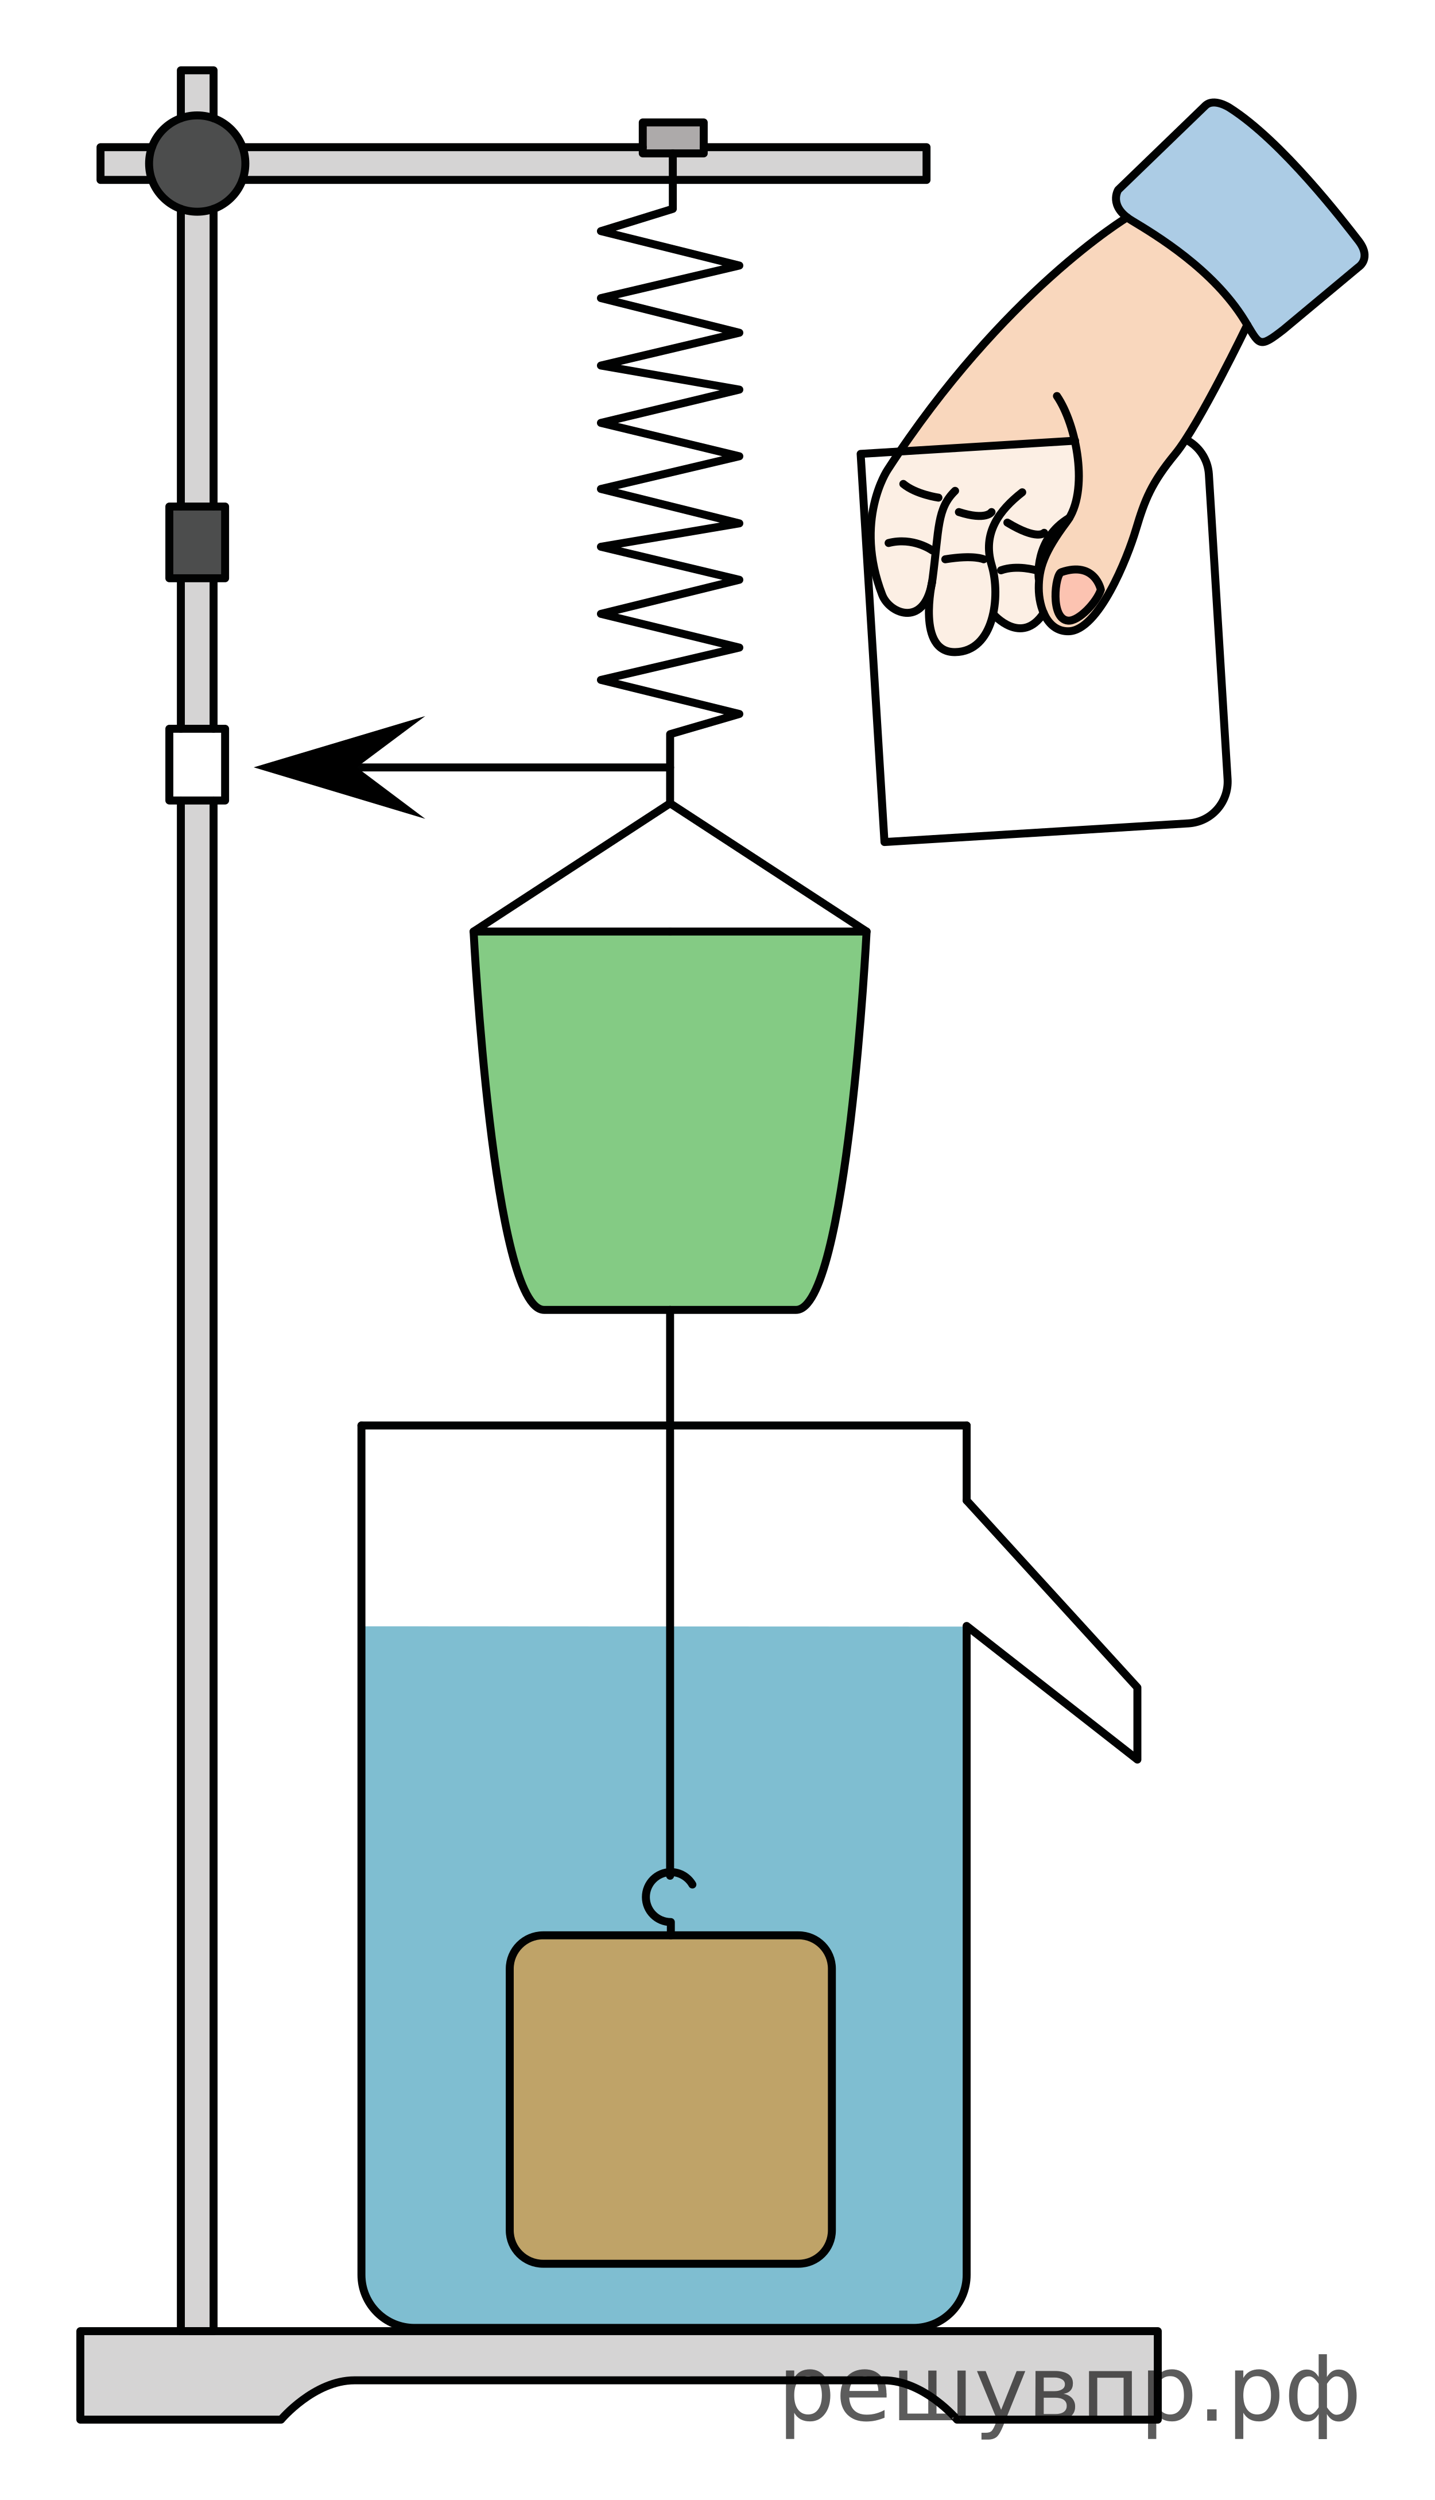
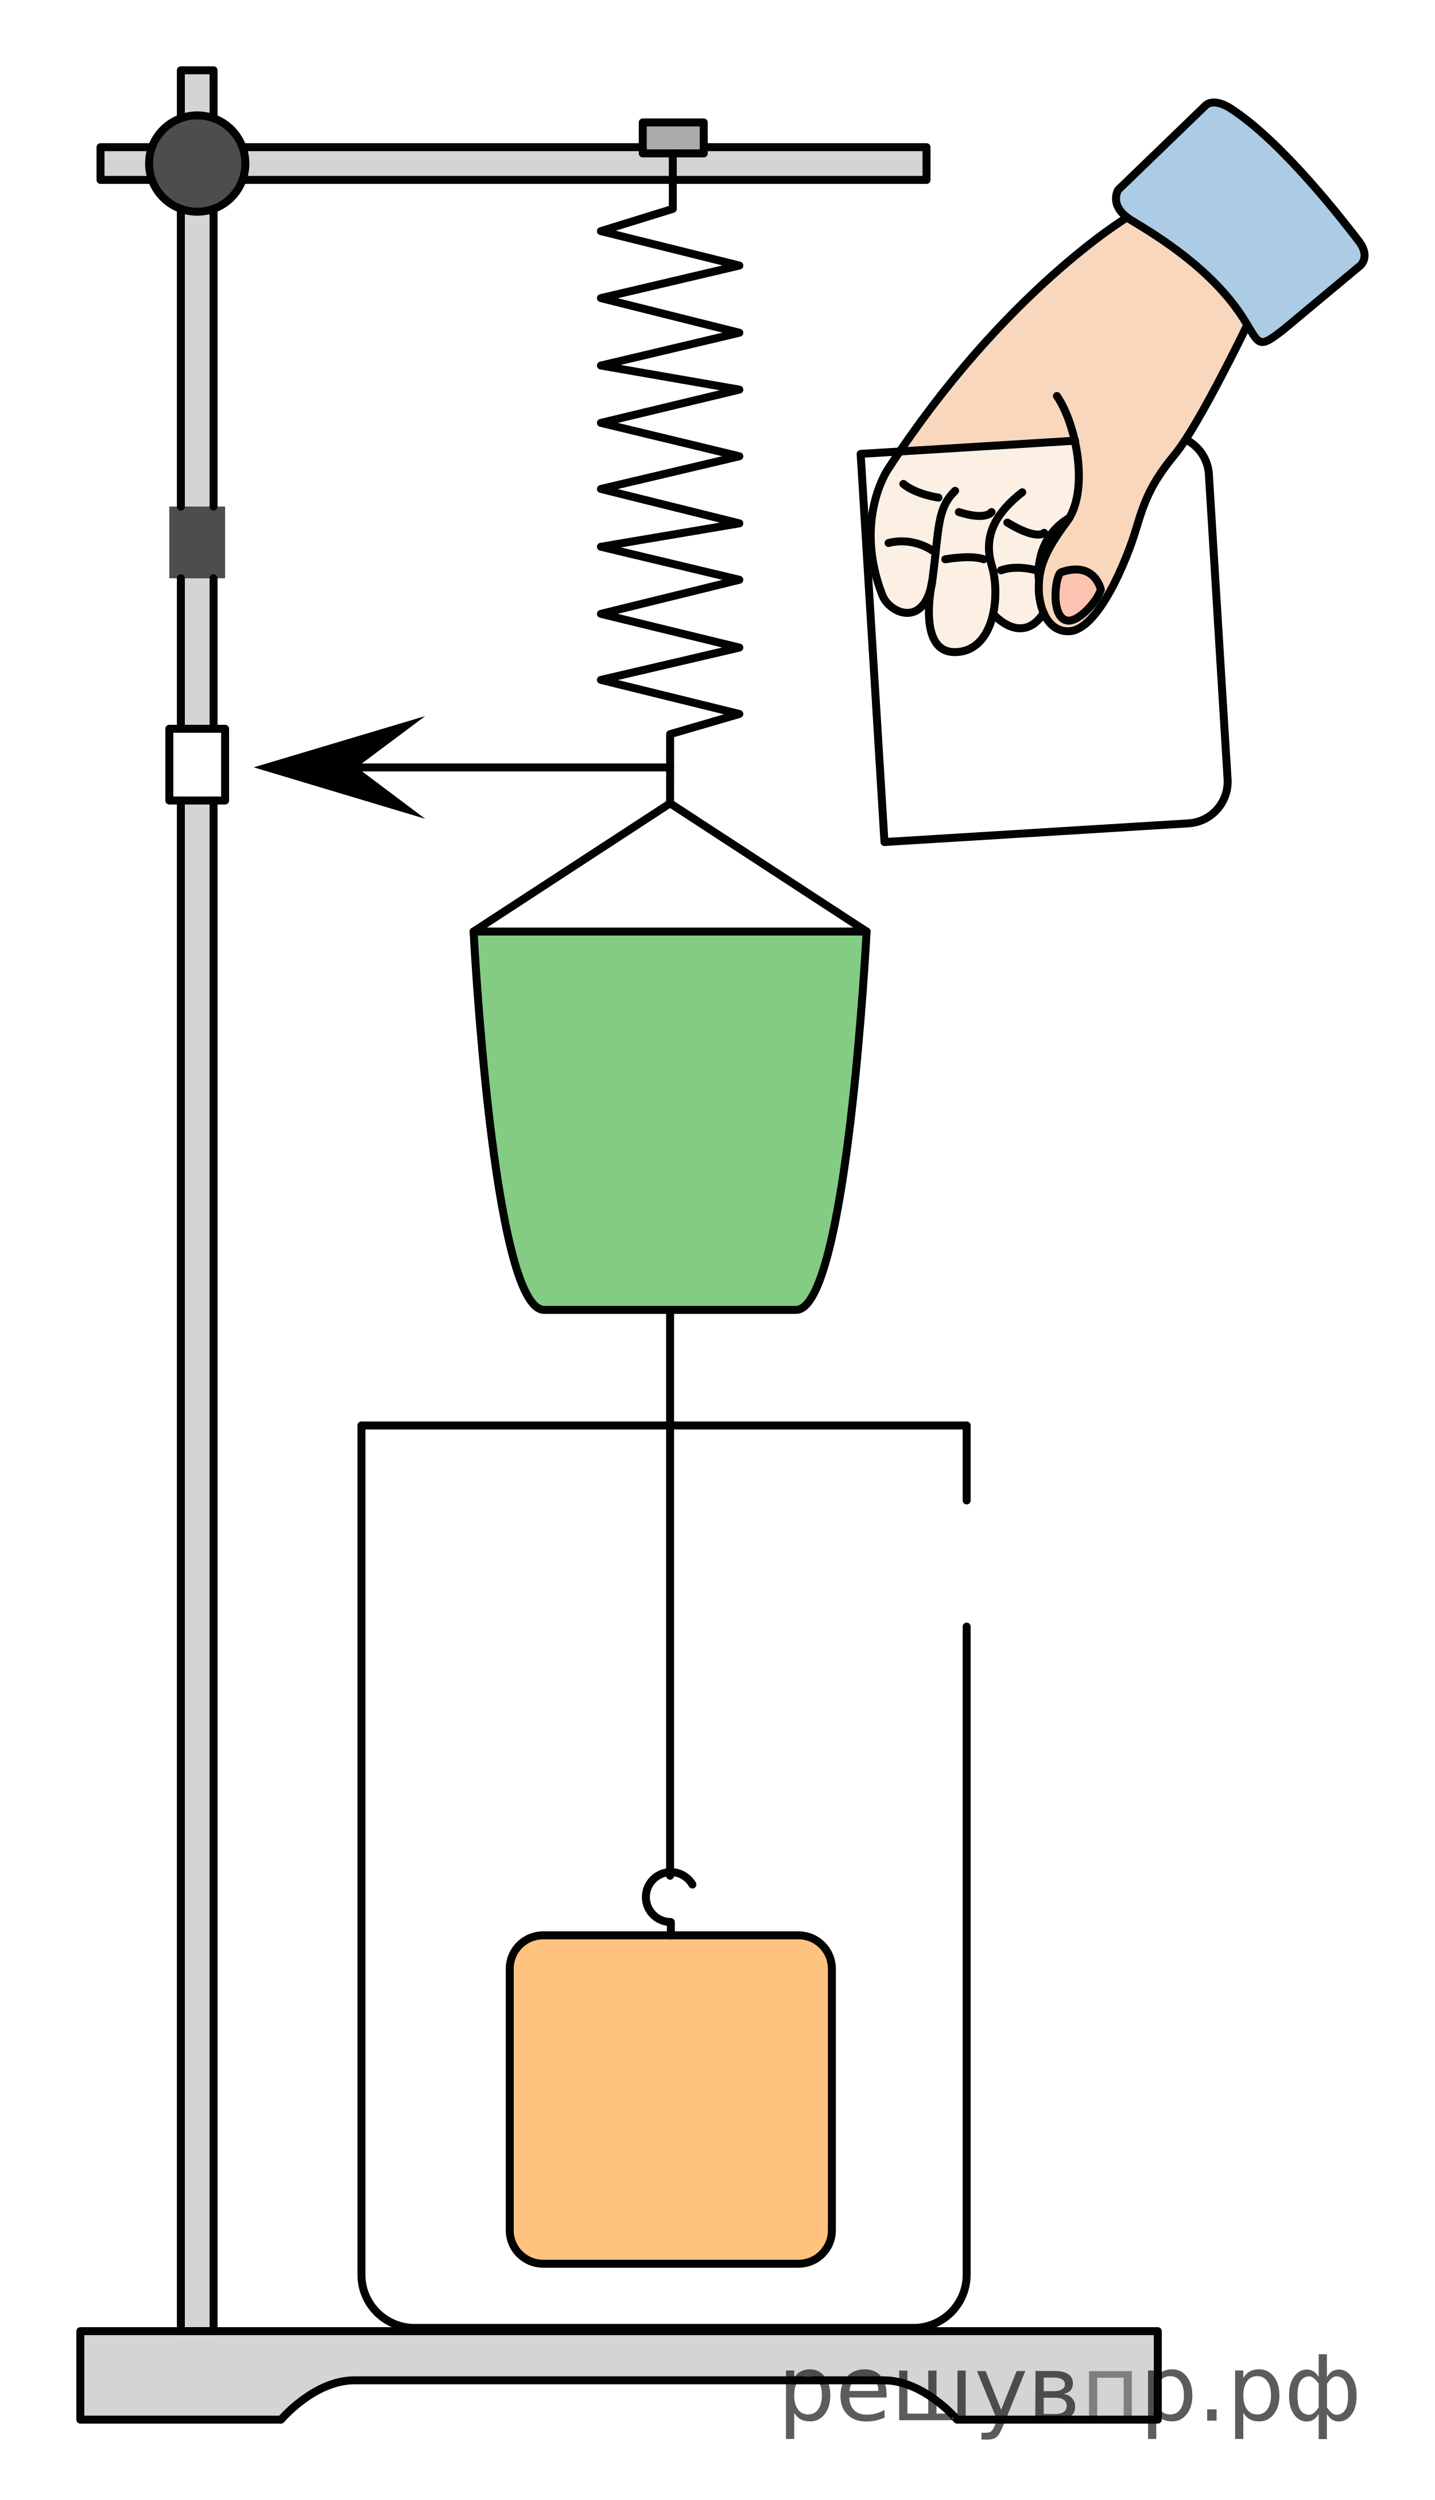
<svg xmlns="http://www.w3.org/2000/svg" version="1.1" id="Слой_1" x="0px" y="0px" width="135.154px" height="235.332px" viewBox="0 0 135.154 235.332" enable-background="new 0 0 135.154 235.332" xml:space="preserve">
-   <path opacity="0.5" fill="#007EA5" enable-background="new    " d="M91.043,153.114l0.041,59.259c0,5.432-2.586,7.064-5.985,7.064  h-44.9c-3.399,0-6.155-1.205-6.155-6.636v-59.714" />
  <path fill="#F9D7BD" d="M117.505,30.584c0,0-4.525,9.397-6.775,12.133c-2.251,2.736-2.88,4.325-3.707,7.105  c-0.828,2.78-3.531,9.51-6.322,9.598c-2.018,0.064-2.835-2.239-2.835-4.06c0-1.821,0.466-3.354,2.626-6.234  c1.348-1.794,1.379-4.899,0.764-7.642l-16.479,1.012c10.519-15.489,21.412-22.033,21.412-22.033v0.001  c0.13,0.099,0.274,0.198,0.438,0.296c2.251,1.357,7.661,4.591,10.624,9.4c0.121,0.195,0.23,0.376,0.33,0.544" />
  <path opacity="0.4" fill="#F9D7BD" enable-background="new    " d="M97.771,54.404c0,0-0.481-3.712,2.881-5.712h0.002  c1.092-1.831,1.08-4.703,0.507-7.259c-0.001,0-16.479,1.012-16.479,1.012c-0.383,0.562-0.764,1.135-1.143,1.72  c0,0-3.223,4.766-0.508,11.783c0.696,1.802,3.975,3.118,4.697-1.236c0,0-1.498,6.665,2.165,6.621  c2.032-0.025,3.142-1.64,3.574-3.574l0.031,0.008c0,0,2.646,3.057,4.74-0.121l-0.007,0.004c-0.317-0.725-0.462-1.576-0.462-2.342  c0-0.243,0.008-0.481,0.026-0.717" />
  <path fill="#ACCCE5" d="M113.55,9.921l-8.234,7.951c0,0-0.971,1.534,1.279,2.891c2.251,1.357,7.661,4.592,10.625,9.4  c1.44,2.337,1.282,2.714,3.67,0.86l7.043-5.869c0,0,1.323-0.816,0-2.516c-1.324-1.7-7.171-9.356-12.137-12.5  c0,0-1.488-0.976-2.292-0.173" />
  <path opacity="0.5" fill="#ADAAAA" enable-background="new    " d="M83.222,224.064H33.391c-3.816,0-6.921,3.701-6.921,3.701H7.566  v-8.328h101.478v8.328H90.141C90.141,227.766,87.033,224.064,83.222,224.064" />
  <polyline opacity="0.5" fill="#ADAAAA" enable-background="new    " points="20.115,75.353 20.115,219.438 17.034,219.438   17.034,75.353 " />
  <polyline opacity="0.5" fill="#ADAAAA" enable-background="new    " points="20.115,68.548 20.115,54.383 17.034,54.383   17.034,68.548 " />
  <rect x="60.58" y="11.527" fill="#ADAAAA" width="5.743" height="2.913" />
  <polyline opacity="0.5" fill="#ADAAAA" enable-background="new    " points="20.158,47.682 20.158,19.662 17.077,19.662   17.077,47.682 " />
  <polyline opacity="0.5" fill="#ADAAAA" enable-background="new    " points="22.884,13.855 60.58,13.855 60.58,14.44 66.323,14.44   66.323,13.855 87.309,13.855 87.309,16.937 22.884,16.937 " />
  <rect x="9.373" y="13.855" opacity="0.5" fill="#ADAAAA" enable-background="new    " width="4.842" height="3.081" />
  <polyline opacity="0.5" fill="#ADAAAA" enable-background="new    " points="17.034,11.13 17.034,6.618 20.115,6.618 20.115,11.13   " />
  <circle opacity="0.7" fill="#010202" enable-background="new    " cx="18.575" cy="15.279" r="4.534" />
  <polygon opacity="0.7" fill="#010202" enable-background="new    " points="21.201,54.434 15.949,54.434 15.949,47.682   17.035,47.682 21.201,47.682 " />
  <path opacity="0.5" fill="#0A990A" enable-background="new    " d="M81.619,87.688H44.605l18.507,35.615c0,0,7.026,0,11.859,0  S81.619,87.688,81.619,87.688H63.112H44.605c0,0,1.813,35.614,6.646,35.614s11.859,0,11.859,0" />
  <path opacity="0.5" fill="#FF8800" enable-background="new    " d="M78.35,209.948c0,1.735-1.407,3.145-3.145,3.145h-24.05  c-1.736,0-3.145-1.407-3.145-3.145V185.32c0-1.735,1.407-3.145,3.145-3.145h24.05c1.736,0,3.145,1.408,3.145,3.145V209.948z" />
  <path fill="none" stroke="#010202" stroke-width="0.75" stroke-linecap="round" stroke-linejoin="round" stroke-miterlimit="8" d="  M78.35,209.947c0,1.736-1.407,3.145-3.145,3.145h-24.05c-1.736,0-3.145-1.406-3.145-3.145v-24.626c0-1.736,1.407-3.146,3.145-3.146  h24.05c1.736,0,3.145,1.408,3.145,3.146V209.947z" />
  <path fill="none" stroke="#010202" stroke-width="0.75" stroke-linecap="round" stroke-linejoin="round" stroke-miterlimit="8" d="  M65.213,177.396c-0.405-0.699-1.164-1.17-2.03-1.17c-1.3,0-2.352,1.053-2.352,2.351s1.052,2.35,2.352,2.35v1.25" />
  <path fill="none" stroke="#010202" stroke-width="0.75" stroke-linecap="round" stroke-linejoin="round" stroke-miterlimit="8" d="  M83.222,224.064H33.391c-3.816,0-6.921,3.701-6.921,3.701H7.566v-8.328h101.478v8.328H90.141  C90.141,227.766,87.033,224.064,83.222,224.064" />
  <line fill="none" stroke="#010202" stroke-width="0.75" stroke-linecap="round" stroke-linejoin="round" stroke-miterlimit="8" x1="17.034" y1="47.682" x2="17.034" y2="19.662" />
  <line fill="none" stroke="#010202" stroke-width="0.75" stroke-linecap="round" stroke-linejoin="round" stroke-miterlimit="8" x1="17.034" y1="68.601" x2="17.034" y2="54.435" />
  <polyline fill="none" stroke="#010202" stroke-width="0.75" stroke-linecap="round" stroke-linejoin="round" stroke-miterlimit="8" points="  20.115,75.353 20.115,219.438 17.034,219.438 17.034,75.353 " />
  <line fill="none" stroke="#010202" stroke-width="0.75" stroke-linecap="round" stroke-linejoin="round" stroke-miterlimit="8" x1="20.115" y1="54.435" x2="20.115" y2="68.6" />
  <line fill="none" stroke="#010202" stroke-width="0.75" stroke-linecap="round" stroke-linejoin="round" stroke-miterlimit="8" x1="20.115" y1="19.662" x2="20.115" y2="47.683" />
  <polyline fill="none" stroke="#010202" stroke-width="0.75" stroke-linecap="round" stroke-linejoin="round" stroke-miterlimit="8" points="  17.034,11.13 17.034,6.618 20.115,6.618 20.115,11.13 " />
  <polyline fill="none" stroke="#010202" stroke-width="0.75" stroke-linecap="round" stroke-linejoin="round" stroke-miterlimit="8" points="  14.309,16.937 9.467,16.937 9.467,13.855 14.309,13.855 " />
  <polyline fill="none" stroke="#010202" stroke-width="0.75" stroke-linecap="round" stroke-linejoin="round" stroke-miterlimit="8" points="  66.279,13.855 87.265,13.855 87.265,16.937 22.84,16.937 " />
  <line fill="none" stroke="#010202" stroke-width="0.75" stroke-linecap="round" stroke-linejoin="round" stroke-miterlimit="8" x1="22.84" y1="13.855" x2="60.537" y2="13.855" />
  <circle fill="none" stroke="#010202" stroke-width="0.75" stroke-linecap="round" stroke-linejoin="round" stroke-miterlimit="8" cx="18.575" cy="15.396" r="4.534" />
  <path fill="none" stroke="#010202" stroke-width="0.75" stroke-linecap="round" stroke-linejoin="round" stroke-miterlimit="8" d="  M63.112,53.199" />
  <path fill="none" stroke="#010202" stroke-width="0.75" stroke-linecap="round" stroke-linejoin="round" stroke-miterlimit="8" d="  M63.112,54.169" />
  <polyline fill="none" stroke="#010202" stroke-width="0.75" stroke-linecap="round" stroke-linejoin="round" stroke-miterlimit="8" points="  63.367,14.44 63.369,19.662 56.596,21.756 69.634,24.996 56.596,28.061 69.634,31.322 56.596,34.409 69.634,36.676 56.596,39.807   69.634,42.949 56.596,46.026 69.634,49.265 56.596,51.467 69.634,54.577 56.596,57.784 69.634,60.958 56.596,64.002 69.634,67.208   63.115,69.108 63.112,75.618 " />
  <path fill="none" stroke="#010202" stroke-width="0.75" stroke-linecap="round" stroke-linejoin="round" stroke-miterlimit="8" d="  M63.369,13.216" />
  <path fill="none" stroke="#010202" stroke-width="0.75" stroke-linecap="round" stroke-linejoin="round" stroke-miterlimit="8" d="  M63.367,13.855" />
  <rect x="15.949" y="68.601" fill="none" stroke="#010202" stroke-width="0.75" stroke-linecap="round" stroke-linejoin="round" stroke-miterlimit="8" width="5.252" height="6.752" />
-   <rect x="15.949" y="47.682" fill="none" stroke="#010202" stroke-width="0.75" stroke-linecap="round" stroke-linejoin="round" stroke-miterlimit="8" width="5.252" height="6.752" />
  <line fill="none" stroke="#010202" stroke-width="0.75" stroke-linecap="round" stroke-linejoin="round" stroke-miterlimit="8" x1="63.112" y1="72.242" x2="26.099" y2="72.242" />
  <path fill="none" stroke="#010202" stroke-width="0.75" stroke-linecap="round" stroke-linejoin="round" stroke-miterlimit="8" d="  M63.112,87.688H44.605c0,0,1.814,35.615,6.647,35.615c4.832,0,11.858,0,11.858,0" />
  <path fill="none" stroke="#010202" stroke-width="0.75" stroke-linecap="round" stroke-linejoin="round" stroke-miterlimit="8" d="  M63.112,87.688h18.507c0,0-1.813,35.615-6.646,35.615s-11.859,0-11.859,0" />
  <line fill="none" stroke="#010202" stroke-width="0.75" stroke-linecap="round" stroke-linejoin="round" stroke-miterlimit="8" x1="63.112" y1="123.302" x2="63.112" y2="176.568" />
  <rect x="60.537" y="11.527" fill="none" stroke="#010202" stroke-width="0.75" stroke-linecap="round" stroke-linejoin="round" stroke-miterlimit="8" width="5.743" height="2.913" />
  <polyline fill="none" stroke="#010202" stroke-width="0.75" stroke-linecap="round" stroke-linejoin="round" stroke-miterlimit="8" points="  44.605,87.688 63.112,75.618 81.619,87.688 " />
  <path fill="none" stroke="#010202" stroke-width="0.75" stroke-linecap="round" stroke-linejoin="round" stroke-miterlimit="8" d="  M101.662,182.879" />
  <path fill="none" stroke="#010202" stroke-width="0.75" stroke-linecap="round" stroke-linejoin="round" stroke-miterlimit="8" d="  M37.717,127.539" />
  <path fill="none" stroke="#010202" stroke-width="0.75" stroke-linecap="round" stroke-linejoin="round" stroke-miterlimit="8" d="  M91.043,153.114v61.019c0,2.76-2.236,4.998-4.998,4.998H39.04c-2.761,0-4.998-2.238-4.998-4.998v-79.947" />
  <path fill="none" stroke="#010202" stroke-width="0.75" stroke-linecap="round" stroke-linejoin="round" stroke-miterlimit="8" d="  M36.803,133.936" />
  <line fill="none" stroke="#010202" stroke-width="0.75" stroke-linecap="round" stroke-linejoin="round" stroke-miterlimit="8" x1="91.043" y1="141.241" x2="91.043" y2="134.186" />
  <path fill="none" d="M84.722,127.539" />
-   <polyline fill="none" stroke="#010202" stroke-width="0.75" stroke-linecap="round" stroke-linejoin="round" stroke-miterlimit="8" points="  91.043,141.241 107.124,158.85 107.124,165.633 91.043,153.055 " />
  <path fill="none" stroke="#010202" stroke-width="0.75" stroke-linecap="round" stroke-linejoin="round" stroke-miterlimit="8" d="  M101.255,41.485l-20.196,1.24l2.245,36.538l28.625-1.758c2.172-0.133,3.823-2.001,3.689-4.172l-1.761-28.676  c-0.09-1.453-0.955-2.673-2.169-3.281" />
  <path fill="none" stroke="#010202" stroke-width="0.75" stroke-linecap="round" stroke-linejoin="round" stroke-miterlimit="8" d="  M113.55,9.92l-8.234,7.951c0,0-0.971,1.533,1.279,2.891c2.251,1.357,7.661,4.591,10.625,9.4c1.44,2.337,1.282,2.714,3.67,0.86  l7.043-5.87c0,0,1.323-0.816,0-2.515c-1.324-1.699-7.171-9.356-12.137-12.5c0,0-1.488-0.976-2.292-0.173" />
  <path fill="none" stroke="#010202" stroke-width="0.75" stroke-linecap="round" stroke-linejoin="round" stroke-miterlimit="8" d="  M116.832,6.75" />
  <path fill="none" stroke="#010202" stroke-width="0.75" stroke-linecap="round" stroke-linejoin="round" stroke-miterlimit="8" d="  M117.476,30.584c0,0-4.526,9.397-6.776,12.133c-2.252,2.736-2.88,4.325-3.707,7.105c-0.828,2.78-3.531,9.51-6.322,9.599  c-2.018,0.063-2.836-2.24-2.836-4.061c0-1.82,0.466-3.354,2.627-6.233c2.162-2.879,0.938-9.135-0.916-11.849" />
  <path fill="none" stroke="#010202" stroke-width="0.75" stroke-linecap="round" stroke-linejoin="round" stroke-miterlimit="8" d="  M106.156,20.465c0,0-11.698,7.027-22.555,23.753c0,0-3.223,4.766-0.509,11.783c0.714,1.843,4.128,3.178,4.744-1.544  c0.618-4.722,0.398-6.576,2.119-8.253" />
  <path fill="none" stroke="#010202" stroke-width="0.75" stroke-linecap="round" stroke-linejoin="round" stroke-miterlimit="8" d="  M99.887,43.997" />
  <path fill="none" stroke="#010202" stroke-width="0.75" stroke-linecap="round" stroke-linejoin="round" stroke-miterlimit="8" d="  M87.792,54.765c0,0-1.499,6.664,2.165,6.62c3.662-0.044,4.324-5.252,3.442-8.187c-0.906-3.012,0.714-5.17,2.88-6.859" />
  <path fill="none" stroke="#010202" stroke-width="0.75" stroke-linecap="round" stroke-linejoin="round" stroke-miterlimit="8" d="  M99.039,56.24" />
  <path fill="none" stroke="#010202" stroke-width="0.75" stroke-linecap="round" stroke-linejoin="round" stroke-miterlimit="8" d="  M93.563,57.82c0,0,2.646,3.057,4.74-0.121" />
  <path fill="none" stroke="#010202" stroke-width="0.75" stroke-linecap="round" stroke-linejoin="round" stroke-miterlimit="8" d="  M87.795,51.809c0,0-1.788-1.291-4.104-0.695" />
  <path fill="none" stroke="#010202" stroke-width="0.75" stroke-linecap="round" stroke-linejoin="round" stroke-miterlimit="8" d="  M88.387,46.844c0,0-2.115-0.298-3.308-1.291" />
  <path fill="none" stroke="#010202" stroke-width="0.75" stroke-linecap="round" stroke-linejoin="round" stroke-miterlimit="8" d="  M92.648,52.647c0,0-0.926-0.441-3.619,0" />
  <path fill="none" stroke="#010202" stroke-width="0.75" stroke-linecap="round" stroke-linejoin="round" stroke-miterlimit="8" d="  M93.388,48.201c0,0-0.496,0.828-3.077,0" />
  <path fill="none" stroke="#010202" stroke-width="0.75" stroke-linecap="round" stroke-linejoin="round" stroke-miterlimit="8" d="  M97.834,54.457c0,0-0.479-3.712,2.883-5.712" />
  <path fill="none" stroke="#010202" stroke-width="0.75" stroke-linecap="round" stroke-linejoin="round" stroke-miterlimit="8" d="  M97.592,53.684c0,0-1.819-0.541-3.311,0" />
  <path fill="none" stroke="#010202" stroke-width="0.75" stroke-linecap="round" stroke-linejoin="round" stroke-miterlimit="8" d="  M98.342,50.154c0,0-0.617,0.761-3.465-0.96" />
  <path fill="#FCC3B1" d="M103.682,55.516c0,0-0.541-2.748-3.729-1.653c-0.574,0.197-1.081,4.411,0.639,4.559  C101.607,58.508,103.307,56.664,103.682,55.516z" />
  <path fill="none" stroke="#010202" stroke-width="0.75" stroke-linecap="round" stroke-linejoin="round" stroke-miterlimit="8" d="  M103.682,55.516c0,0-0.541-2.748-3.729-1.653c-0.574,0.197-1.081,4.411,0.639,4.558C101.607,58.508,103.307,56.663,103.682,55.516z" />
  <line fill="none" stroke="#010202" stroke-width="0.75" stroke-linecap="round" stroke-linejoin="round" stroke-miterlimit="8" x1="91.043" y1="134.186" x2="34.042" y2="134.186" />
  <polygon points="40.053,77.079 23.893,72.23 40.053,67.403 33.593,72.23 " />
  <g>
    <path fill-opacity="0.4" d="M74.8,227.1v2.48h-0.77v-6.439h0.77v0.709c0.16-0.279,0.364-0.486,0.61-0.619   c0.247-0.134,0.54-0.2,0.88-0.2c0.566,0,1.027,0.227,1.38,0.68c0.354,0.453,0.53,1.044,0.53,1.771c0,0.732-0.177,1.322-0.53,1.77   c-0.353,0.453-0.813,0.68-1.38,0.68c-0.34,0-0.633-0.066-0.88-0.199c-0.246-0.134-0.45-0.34-0.61-0.621V227.1z M77.41,225.47   c0-0.566-0.116-1.007-0.35-1.319c-0.233-0.32-0.55-0.48-0.95-0.48c-0.407,0-0.727,0.16-0.96,0.48   c-0.233,0.319-0.351,0.76-0.351,1.319c0,0.567,0.117,1.011,0.351,1.33c0.233,0.32,0.553,0.48,0.96,0.48   c0.406,0,0.724-0.16,0.95-0.48C77.294,226.48,77.41,226.037,77.41,225.47z" />
    <path fill-opacity="0.4" d="M83.5,225.3v0.38h-3.52c0.033,0.527,0.189,0.93,0.47,1.211c0.287,0.272,0.684,0.409,1.19,0.409   c0.293,0,0.576-0.036,0.85-0.11c0.28-0.072,0.554-0.183,0.82-0.33v0.721c-0.273,0.113-0.557,0.203-0.851,0.27   c-0.286,0.061-0.58,0.09-0.88,0.09c-0.746,0-1.337-0.216-1.77-0.649c-0.434-0.434-0.65-1.021-0.65-1.76   c0-0.767,0.207-1.374,0.62-1.82c0.413-0.453,0.97-0.68,1.67-0.68c0.627,0,1.123,0.203,1.49,0.61c0.366,0.399,0.55,0.949,0.55,1.649   L83.5,225.3z M82.73,225.07c-0.007-0.42-0.124-0.754-0.351-1c-0.227-0.254-0.529-0.381-0.909-0.381c-0.427,0-0.771,0.121-1.03,0.36   c-0.254,0.24-0.4,0.58-0.44,1.021H82.73z" />
    <path fill-opacity="0.4" d="M88.2,227.2h1.98v-4.05h0.77v4.67h-6.26v-4.67h0.77v4.05h1.971v-4.05h0.77V227.2z" />
    <path fill-opacity="0.4" d="M94.5,228.3c-0.22,0.554-0.43,0.917-0.63,1.091c-0.206,0.166-0.479,0.25-0.82,0.25H92.44V229h0.45   c0.213,0,0.376-0.05,0.489-0.15c0.113-0.1,0.244-0.336,0.391-0.709l0.14-0.351l-1.89-4.59h0.81l1.46,3.649l1.46-3.649h0.811   L94.5,228.3z" />
    <path fill-opacity="0.4" d="M98.3,225.7v1.54h1.091c0.353,0,0.619-0.066,0.8-0.2c0.187-0.134,0.28-0.323,0.28-0.57   c0-0.253-0.094-0.443-0.28-0.569c-0.187-0.134-0.453-0.2-0.8-0.2H98.3z M98.3,223.8v1.29h1.011c0.286,0,0.523-0.057,0.71-0.17   s0.279-0.273,0.279-0.48c0-0.206-0.093-0.363-0.279-0.47c-0.187-0.113-0.424-0.17-0.71-0.17H98.3z M97.53,223.189h1.82   c0.546,0,0.967,0.101,1.26,0.301c0.293,0.199,0.439,0.482,0.439,0.85c0,0.287-0.076,0.514-0.229,0.68   c-0.153,0.167-0.377,0.271-0.67,0.311c0.354,0.066,0.627,0.207,0.82,0.42s0.29,0.477,0.29,0.79c0,0.413-0.16,0.737-0.48,0.97   c-0.32,0.227-0.776,0.34-1.37,0.34h-1.9L97.53,223.189z" />
    <path fill-opacity="0.4" d="M106.6,223.2v4.67h-0.771v-4.05h-2.49v4.05h-0.77v-4.67H106.6z" />
    <path fill-opacity="0.4" d="M108.9,227.1v2.48h-0.771v-6.439h0.771v0.709c0.16-0.279,0.363-0.486,0.609-0.619   c0.247-0.134,0.54-0.2,0.881-0.2c0.566,0,1.026,0.227,1.38,0.68s0.529,1.044,0.529,1.771c0,0.732-0.176,1.322-0.529,1.77   c-0.354,0.453-0.813,0.68-1.38,0.68c-0.341,0-0.634-0.066-0.881-0.199c-0.246-0.134-0.449-0.34-0.609-0.621V227.1z M111.51,225.47   c0-0.566-0.116-1.007-0.35-1.319c-0.233-0.32-0.55-0.48-0.95-0.48c-0.406,0-0.727,0.16-0.96,0.48   c-0.233,0.319-0.35,0.76-0.35,1.319c0,0.567,0.116,1.011,0.35,1.33c0.233,0.32,0.554,0.48,0.96,0.48c0.407,0,0.724-0.16,0.95-0.48   C111.393,226.48,111.51,226.037,111.51,225.47z" />
    <path fill-opacity="0.4" d="M113.7,226.8h0.88v1.06h-0.88V226.8z" />
    <path fill-opacity="0.4" d="M117.1,227.1v2.48h-0.771v-6.439h0.771v0.709c0.159-0.279,0.363-0.486,0.609-0.619   c0.247-0.134,0.54-0.2,0.88-0.2c0.567,0,1.027,0.227,1.381,0.68c0.353,0.453,0.529,1.044,0.529,1.771   c0,0.732-0.177,1.322-0.529,1.77c-0.354,0.453-0.813,0.68-1.381,0.68c-0.34,0-0.633-0.066-0.88-0.199   c-0.246-0.134-0.45-0.34-0.609-0.621V227.1z M119.71,225.47c0-0.566-0.116-1.007-0.35-1.319c-0.233-0.32-0.55-0.48-0.95-0.48   c-0.406,0-0.727,0.16-0.96,0.48c-0.233,0.319-0.35,0.76-0.35,1.319c0,0.567,0.116,1.011,0.35,1.33c0.233,0.32,0.554,0.48,0.96,0.48   c0.407,0,0.724-0.16,0.95-0.48C119.594,226.48,119.71,226.037,119.71,225.47z" />
    <path fill-opacity="0.4" d="M122.2,225.5c0,0.653,0.1,1.12,0.3,1.4c0.2,0.273,0.474,0.41,0.82,0.41c0.273,0,0.566-0.234,0.88-0.701   v-2.219c-0.313-0.467-0.606-0.701-0.88-0.701c-0.34,0-0.613,0.141-0.82,0.42C122.3,224.383,122.2,224.847,122.2,225.5z    M124.2,229.6v-2.369c-0.16,0.26-0.33,0.443-0.51,0.55c-0.181,0.106-0.387,0.159-0.62,0.159c-0.467,0-0.86-0.213-1.18-0.64   c-0.32-0.433-0.48-1.03-0.48-1.79c0-0.767,0.16-1.366,0.48-1.8c0.326-0.44,0.72-0.66,1.18-0.66c0.233,0,0.439,0.054,0.62,0.16   c0.187,0.106,0.356,0.29,0.51,0.55v-2.15h0.771v2.15c0.159-0.26,0.329-0.443,0.51-0.55c0.187-0.106,0.394-0.16,0.62-0.16   c0.467,0,0.859,0.22,1.18,0.66c0.326,0.44,0.49,1.04,0.49,1.8c0,0.768-0.164,1.363-0.49,1.79c-0.32,0.427-0.713,0.64-1.18,0.64   c-0.233,0-0.44-0.053-0.62-0.159c-0.181-0.106-0.351-0.29-0.51-0.55v2.369H124.2z M126.97,225.5c0-0.653-0.101-1.117-0.301-1.391   c-0.199-0.279-0.47-0.42-0.81-0.42c-0.273,0-0.566,0.234-0.88,0.701v2.219c0.313,0.467,0.606,0.701,0.88,0.701   c0.34,0,0.61-0.137,0.81-0.41C126.87,226.62,126.97,226.153,126.97,225.5z" />
  </g>
  <g style="stroke:none;fill:#000;fill-opacity:0.40">
    <path d="m 74.8,227.1 v 2.48 h -0.77 v -6.44 h 0.77 v 0.71 q 0.24,-0.42 0.61,-0.62 0.37,-0.20 0.88,-0.20 0.85,0 1.38,0.68 0.53,0.68 0.53,1.77 0,1.10 -0.53,1.77 -0.53,0.68 -1.38,0.68 -0.51,0 -0.88,-0.20 -0.37,-0.20 -0.61,-0.62 z m 2.61,-1.63 q 0,-0.85 -0.35,-1.32 -0.35,-0.48 -0.95,-0.48 -0.61,0 -0.96,0.48 -0.35,0.48 -0.35,1.32 0,0.85 0.35,1.33 0.35,0.48 0.96,0.48 0.61,0 0.95,-0.48 0.35,-0.48 0.35,-1.33 z" />
    <path d="m 83.5,225.3 v 0.38 h -3.52 q 0.05,0.79 0.47,1.21 0.43,0.41 1.19,0.41 0.44,0 0.85,-0.11 0.42,-0.11 0.82,-0.33 v 0.72 q -0.41,0.17 -0.85,0.27 -0.43,0.09 -0.88,0.09 -1.12,0 -1.77,-0.65 -0.65,-0.65 -0.65,-1.76 0,-1.15 0.62,-1.82 0.62,-0.68 1.67,-0.68 0.94,0 1.49,0.61 0.55,0.60 0.55,1.65 z m -0.77,-0.23 q -0.01,-0.63 -0.35,-1.00 -0.34,-0.38 -0.91,-0.38 -0.64,0 -1.03,0.36 -0.38,0.36 -0.44,1.02 z" />
    <path d="m 88.2,227.2 h 1.98 v -4.05 h 0.77 v 4.67 h -6.26 v -4.67 h 0.77 v 4.05 h 1.97 v -4.05 h 0.77 z" />
    <path d="m 94.5,228.3 q -0.33,0.83 -0.63,1.09 -0.31,0.25 -0.82,0.25 h -0.61 v -0.64 h 0.45 q 0.32,0 0.49,-0.15 0.17,-0.15 0.39,-0.71 l 0.14,-0.35 -1.89,-4.59 h 0.81 l 1.46,3.65 1.46,-3.65 h 0.81 z" />
    <path d="m 98.3,225.7 v 1.54 h 1.09 q 0.53,0 0.80,-0.20 0.28,-0.20 0.28,-0.57 0,-0.38 -0.28,-0.57 -0.28,-0.20 -0.80,-0.20 z m 0,-1.90 v 1.29 h 1.01 q 0.43,0 0.71,-0.17 0.28,-0.17 0.28,-0.48 0,-0.31 -0.28,-0.47 -0.28,-0.17 -0.71,-0.17 z m -0.77,-0.61 h 1.82 q 0.82,0 1.26,0.30 0.44,0.30 0.44,0.85 0,0.43 -0.23,0.68 -0.23,0.25 -0.67,0.31 0.53,0.10 0.82,0.42 0.29,0.32 0.29,0.79 0,0.62 -0.48,0.97 -0.48,0.34 -1.37,0.34 h -1.90 z" />
-     <path d="m 106.6,223.2 v 4.67 h -0.77 v -4.05 h -2.49 v 4.05 h -0.77 v -4.67 z" />
    <path d="m 108.9,227.1 v 2.48 h -0.77 v -6.44 h 0.77 v 0.71 q 0.24,-0.42 0.61,-0.62 0.37,-0.20 0.88,-0.20 0.85,0 1.38,0.68 0.53,0.68 0.53,1.77 0,1.10 -0.53,1.77 -0.53,0.68 -1.38,0.68 -0.51,0 -0.88,-0.20 -0.37,-0.20 -0.61,-0.62 z m 2.61,-1.63 q 0,-0.85 -0.35,-1.32 -0.35,-0.48 -0.95,-0.48 -0.61,0 -0.96,0.48 -0.35,0.48 -0.35,1.32 0,0.85 0.35,1.33 0.35,0.48 0.96,0.48 0.61,0 0.95,-0.48 0.35,-0.48 0.35,-1.33 z" />
    <path d="m 113.7,226.8 h 0.88 v 1.06 h -0.88 z" />
    <path d="m 117.1,227.1 v 2.48 h -0.77 v -6.44 h 0.77 v 0.71 q 0.24,-0.42 0.61,-0.62 0.37,-0.20 0.88,-0.20 0.85,0 1.38,0.68 0.53,0.68 0.53,1.77 0,1.10 -0.53,1.77 -0.53,0.68 -1.38,0.68 -0.51,0 -0.88,-0.20 -0.37,-0.20 -0.61,-0.62 z m 2.61,-1.63 q 0,-0.85 -0.35,-1.32 -0.35,-0.48 -0.95,-0.48 -0.61,0 -0.96,0.48 -0.35,0.48 -0.35,1.32 0,0.85 0.35,1.33 0.35,0.48 0.96,0.48 0.61,0 0.95,-0.48 0.35,-0.48 0.35,-1.33 z" />
    <path d="m 122.2,225.5 q 0,0.98 0.30,1.40 0.30,0.41 0.82,0.41 0.41,0 0.88,-0.70 v -2.22 q -0.47,-0.70 -0.88,-0.70 -0.51,0 -0.82,0.42 -0.30,0.41 -0.30,1.39 z m 2,4.10 v -2.37 q -0.24,0.39 -0.51,0.55 -0.27,0.16 -0.62,0.16 -0.70,0 -1.18,-0.64 -0.48,-0.65 -0.48,-1.79 0,-1.15 0.48,-1.80 0.49,-0.66 1.18,-0.66 0.35,0 0.62,0.16 0.28,0.16 0.51,0.55 v -2.15 h 0.77 v 2.15 q 0.24,-0.39 0.51,-0.55 0.28,-0.16 0.62,-0.16 0.70,0 1.18,0.66 0.49,0.66 0.49,1.80 0,1.15 -0.49,1.79 -0.48,0.64 -1.18,0.64 -0.35,0 -0.62,-0.16 -0.27,-0.16 -0.51,-0.55 v 2.37 z m 2.77,-4.10 q 0,-0.98 -0.30,-1.39 -0.30,-0.42 -0.81,-0.42 -0.41,0 -0.88,0.70 v 2.22 q 0.47,0.70 0.88,0.70 0.51,0 0.81,-0.41 0.30,-0.42 0.30,-1.40 z" />
  </g>
</svg>